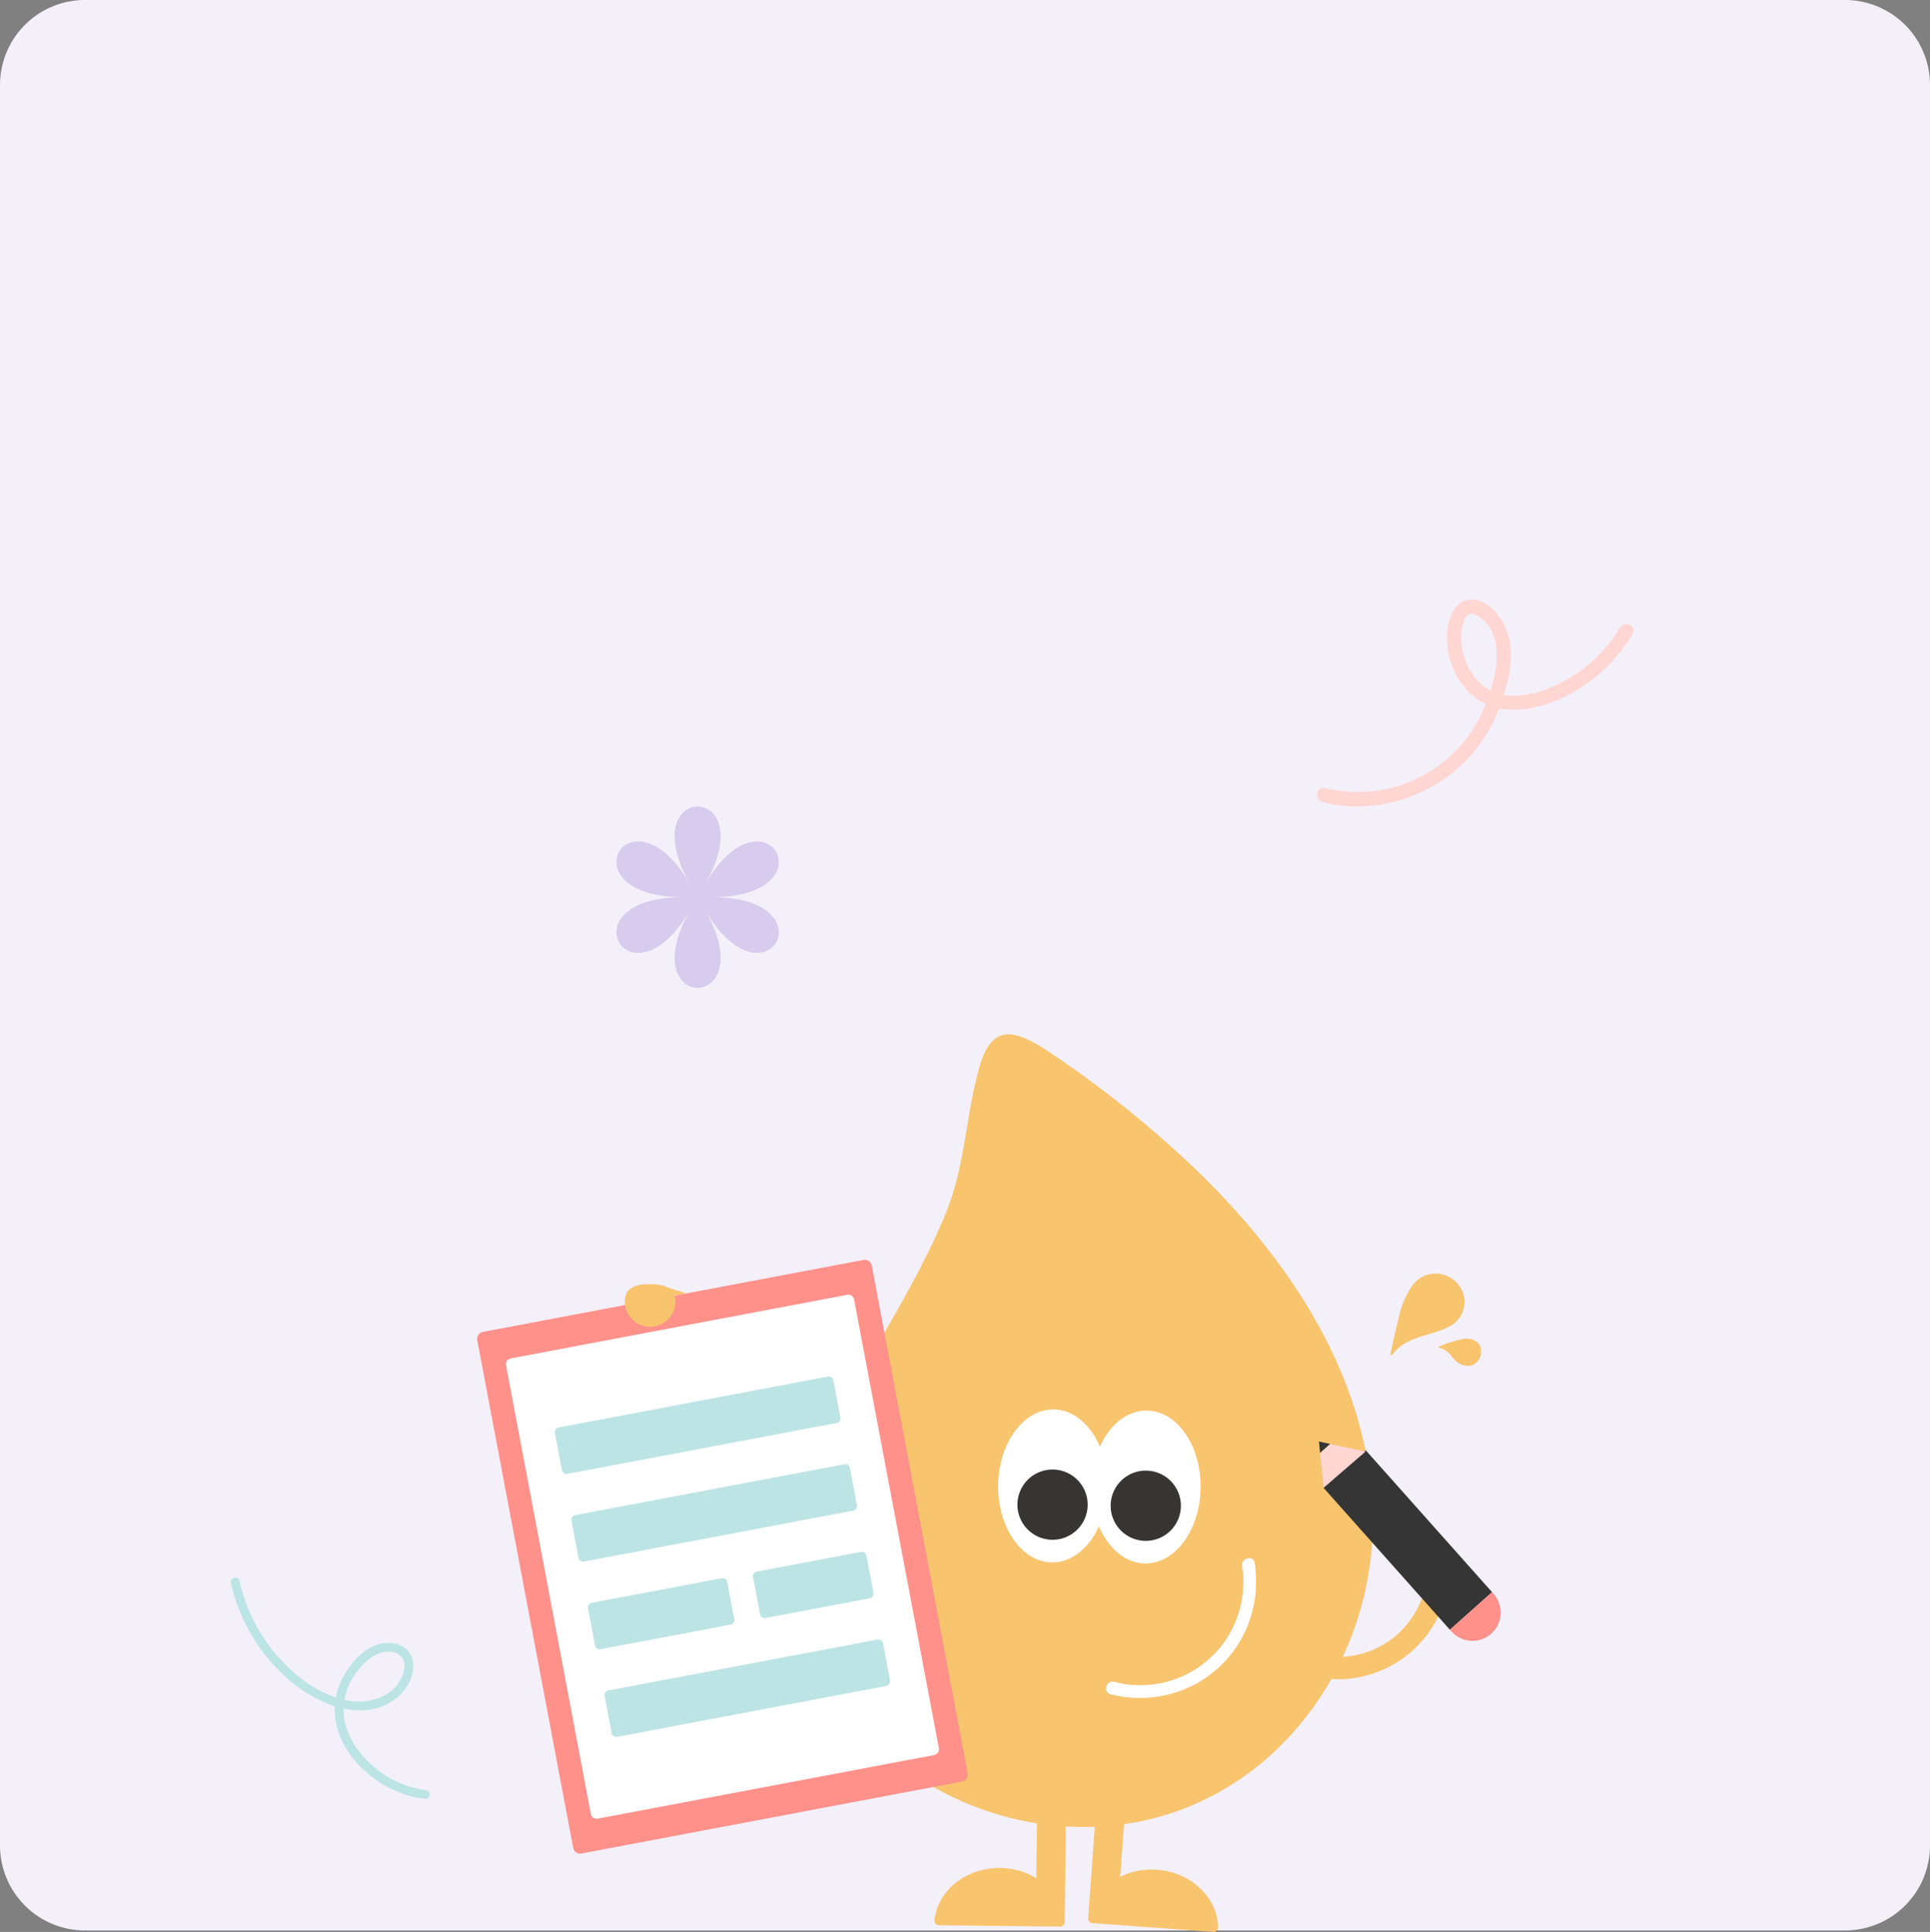
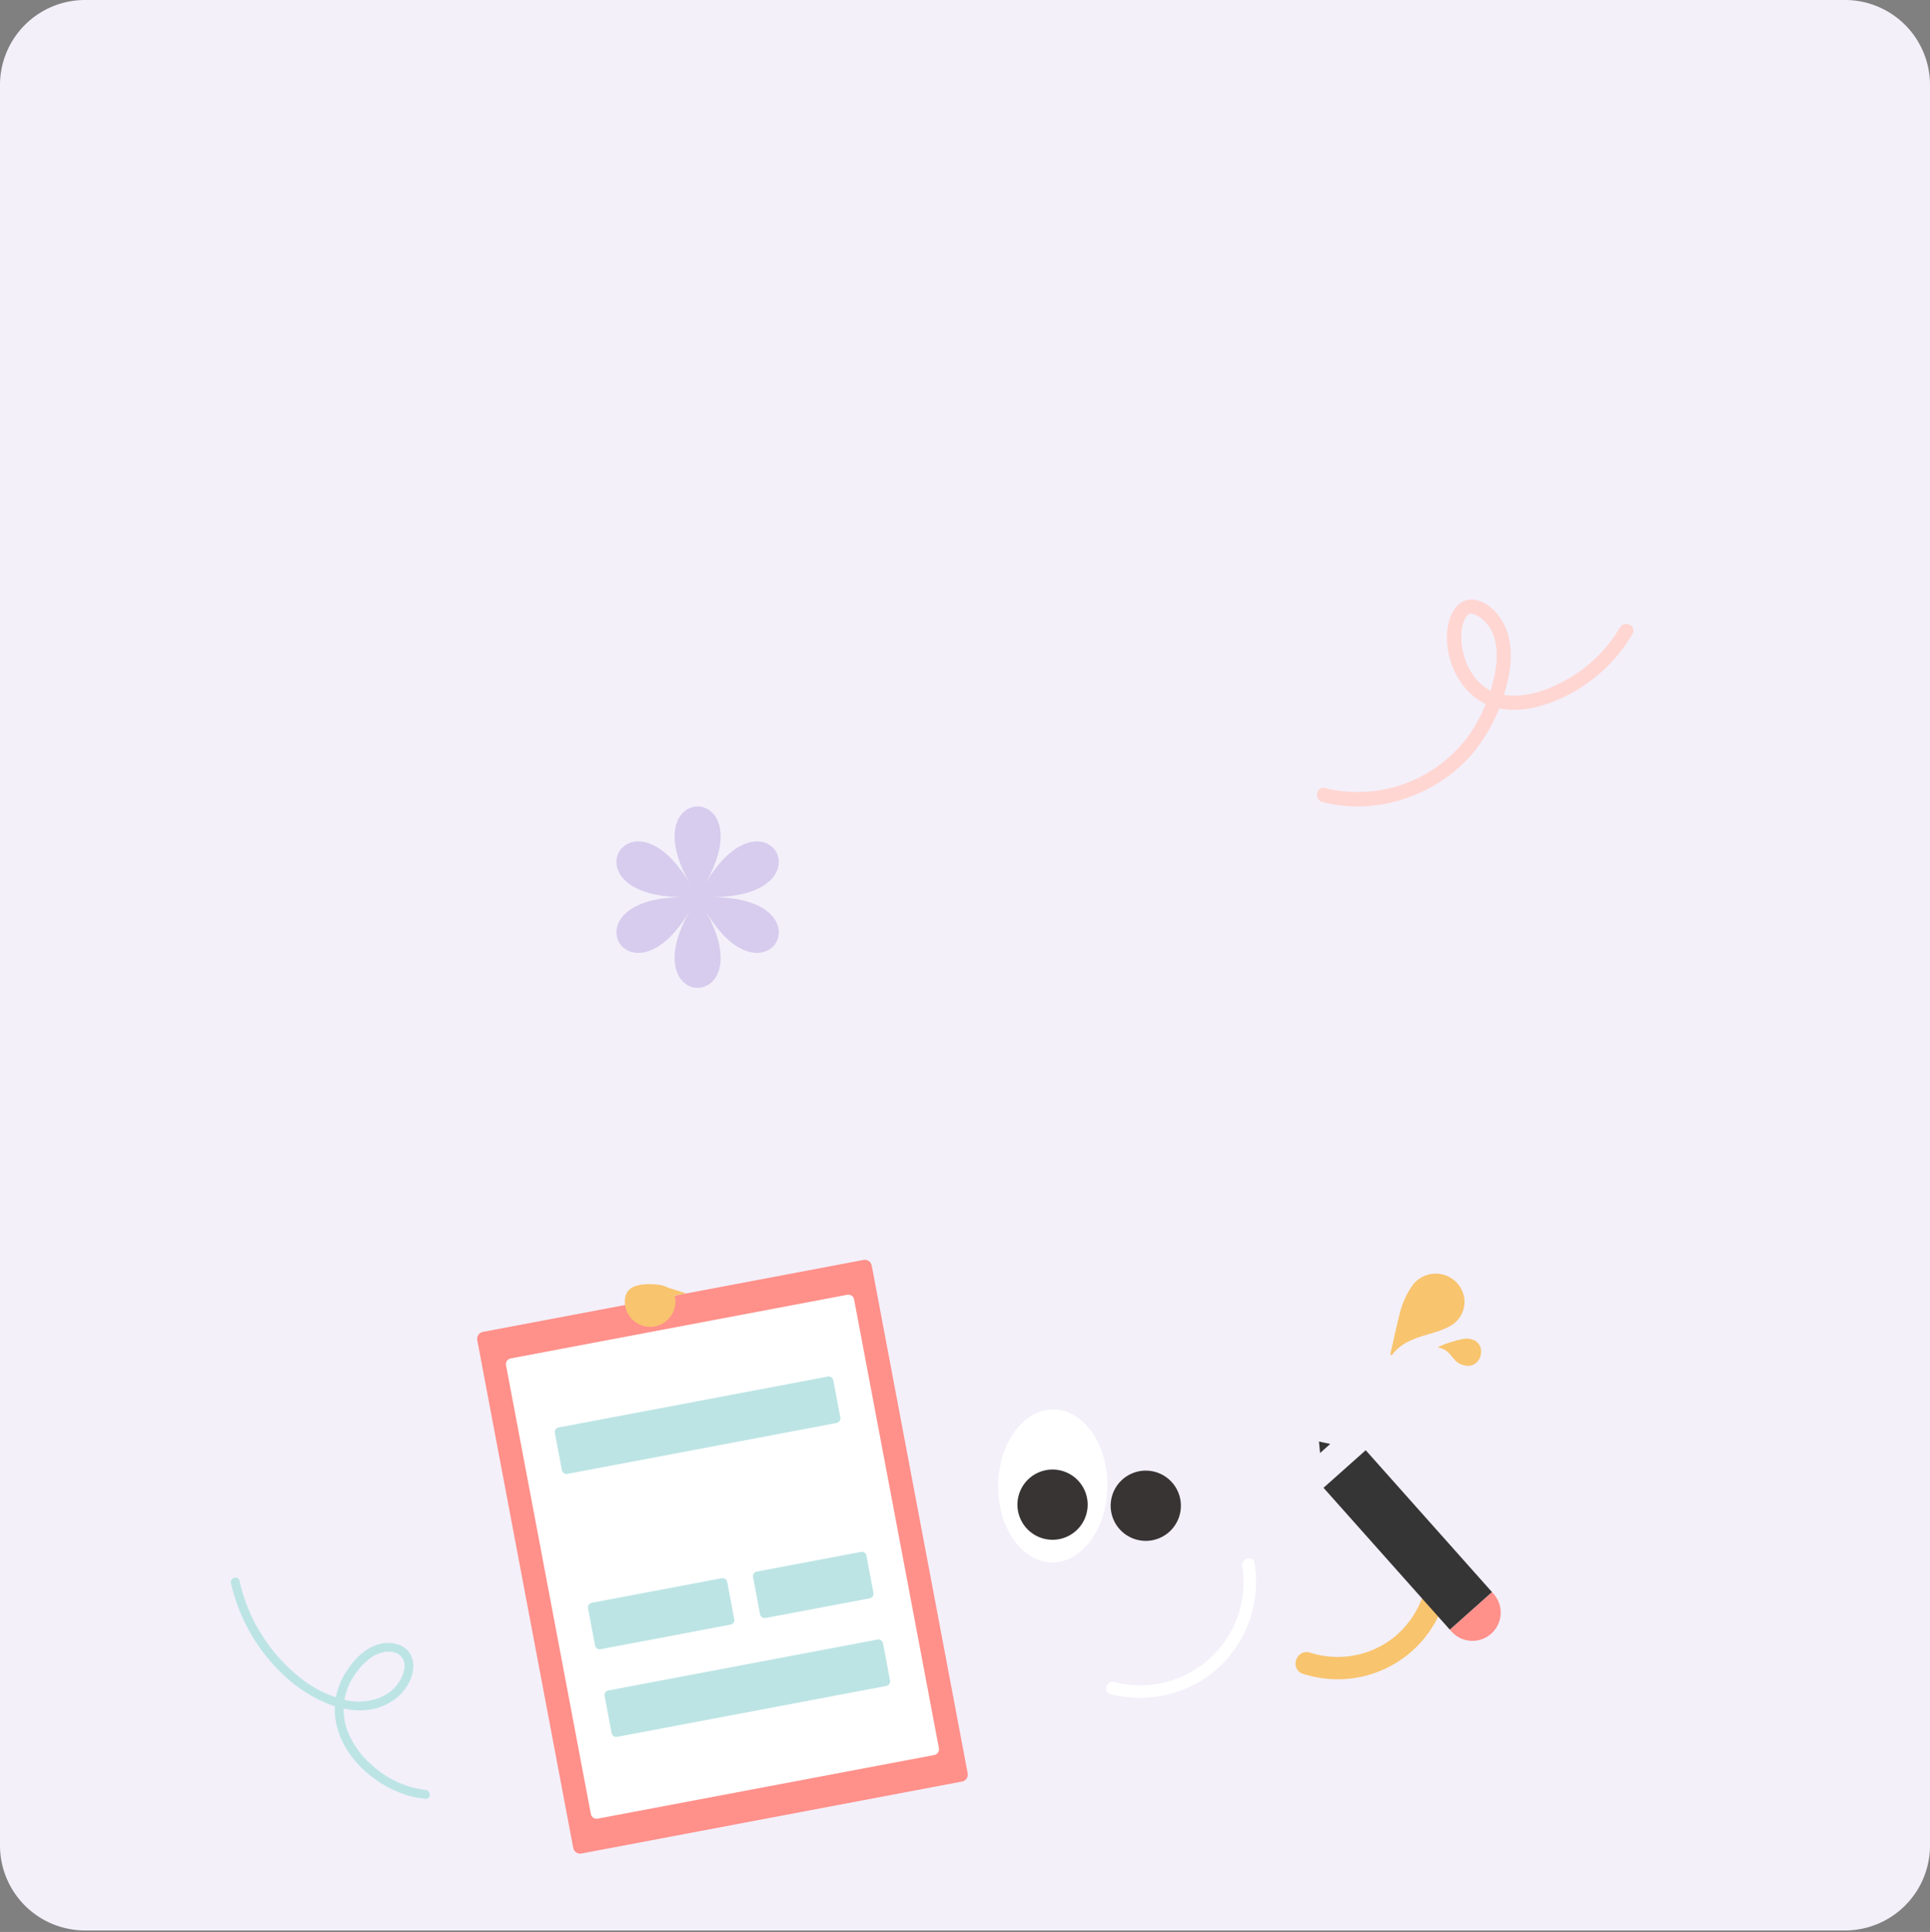
<svg xmlns="http://www.w3.org/2000/svg" viewBox="0 0 454 454.347" height="454.347" width="454">
  <rect x="0" y="0" width="454" height="454.347" fill="#808080" stroke="none" />
  <g transform="translate(0 -491)" data-sanitized-data-name="Breast Pump Through TRICARE in 3 easy steps" data-name="Breast Pump Through TRICARE in 3 easy steps" id="Breast_Pump_Through_TRICARE_in_3_easy_steps">
    <path fill="#f3f0fa" transform="translate(0 491)" d="M20,0H434a20,20,0,0,1,20,20V434a20,20,0,0,1-20,20H20A20,20,0,0,1,0,434V20A20,20,0,0,1,20,0Z" data-sanitized-data-name="3" data-name="3" id="_3" />
    <g transform="translate(20.449 32.028)" data-sanitized-data-name="Group 55" data-name="Group 55" id="Group_55">
-       <path fill="#f8c46e" transform="translate(47.108 687.695)" d="M255.16,123.2a86.687,86.687,0,0,0-1.511-10.81c-5.111-25.22-20.7-47.285-38.93-65.139A254.173,254.173,0,0,0,180.311,19.4c-8.71-5.955-14.4-8.01-17.51,2.933-3.244,11.477-3.233,22.931-7.877,34.275-3.977,9.71-9.177,18.932-14.432,28.12-1.422,2.478-2.844,4.955-4.244,7.433-2.178,3.855-4.3,7.722-6.277,11.632-.378.733-.744,1.478-1.111,2.211-1.767,3.6-3.411,7.255-4.844,10.966-.378.967-.744,1.944-1.089,2.922a61.189,61.189,0,0,0-2.466,9.066,55.852,55.852,0,0,0-1.022,10.232,55.056,55.056,0,0,0,3.9,20.609,57.875,57.875,0,0,0,5.377,10.3,64.914,64.914,0,0,0,14.554,15.621,73.847,73.847,0,0,0,8.755,5.811c.667.378,1.322.744,2,1.1a71.988,71.988,0,0,0,22.342,7.455l-.156,12.888a16.675,16.675,0,0,0-8.488-2.389c-7.977-.089-14.6,5.233-15.443,12.11a1.141,1.141,0,0,0,.933,1.355l28.708.322a1.094,1.094,0,0,0,.989-1.178l.244-22.387a63.644,63.644,0,0,0,6.822.078l-1.555,21.409a1.1,1.1,0,0,0,.867,1.244l28.642,2.089a1.106,1.106,0,0,0,1.044-1.255c-.244-6.944-6.4-12.788-14.354-13.365a16.517,16.517,0,0,0-8.666,1.655l.9-12.388c21.42-3.033,38.685-16.287,48.762-34.119q1.467-2.566,2.7-5.244A75.609,75.609,0,0,0,255.16,123.2m-28.253,27.42a27.166,27.166,0,0,1-12.543,16.31,27.92,27.92,0,0,1-20.654,2.789c-1.878-.478-1.033-3.366.833-2.878a24.257,24.257,0,0,0,30.119-27.22c-.3-1.911,2.6-2.678,2.889-.767a27.685,27.685,0,0,1-.644,11.766" data-sanitized-data-name="Path 211" data-name="Path 211" id="Path_211" />
      <path fill="#fff" transform="translate(54.424 700.007)" d="M219.591,138.305a27.166,27.166,0,0,1-12.543,16.31,27.92,27.92,0,0,1-20.654,2.789c-1.878-.478-1.033-3.366.833-2.878a24.257,24.257,0,0,0,30.119-27.22c-.3-1.911,2.6-2.678,2.889-.767a27.685,27.685,0,0,1-.644,11.766" data-sanitized-data-name="Path 212" data-name="Path 212" id="Path_212" />
      <path fill="#fff" transform="translate(51.884 696.51)" d="M188.158,112.068c-.114,9.934-5.959,17.919-13.054,17.837s-12.754-8.2-12.639-18.134,5.959-17.919,13.054-17.837,12.753,8.2,12.639,18.134" data-sanitized-data-name="Path 213" data-name="Path 213" id="Path_213" />
-       <path fill="#fff" transform="translate(54.076 696.536)" d="M207.9,112.3c-.114,9.934-5.959,17.919-13.054,17.837s-12.754-8.2-12.639-18.134,5.959-17.919,13.054-17.837,12.753,8.2,12.639,18.134" data-sanitized-data-name="Path 214" data-name="Path 214" id="Path_214" />
      <path fill="#383434" transform="translate(52.338 697.922)" d="M183.066,115.008a8.259,8.259,0,1,1-8.164-8.354,8.26,8.26,0,0,1,8.164,8.354" data-sanitized-data-name="Path 215" data-name="Path 215" id="Path_215" />
      <path fill="#383434" transform="translate(54.529 697.948)" d="M202.807,115.236a8.26,8.26,0,1,1-8.165-8.354,8.26,8.26,0,0,1,8.165,8.354" data-sanitized-data-name="Path 216" data-name="Path 216" id="Path_216" />
      <path fill="#f8c46e" transform="translate(61.102 693.317)" d="M245.813,84.428c2.62-3.624,6.686-4.322,10.5-5.551a18.544,18.544,0,0,0,2.8-1.132,6.521,6.521,0,0,0,3.794-6.694,6.789,6.789,0,0,0-12.422-2.775,19.683,19.683,0,0,0-2.836,6.552c-.779,3.094-1.442,6.213-2.154,9.321l.319.279" data-sanitized-data-name="Path 217" data-name="Path 217" id="Path_217" />
      <path fill="#f8c46e" transform="translate(62.22 694.846)" d="M255.573,81.029a2.826,2.826,0,0,1,.373-.262,26.947,26.947,0,0,1,5.7-1.77,3.967,3.967,0,0,1,2.041.17,2.844,2.844,0,0,1,2.022,3.155,3.189,3.189,0,0,1-2.665,3.009,4.248,4.248,0,0,1-3.6-1.51c-.426-.427-.771-.929-1.181-1.371a4.679,4.679,0,0,0-2.684-1.421" data-sanitized-data-name="Path 218" data-name="Path 218" id="Path_218" />
      <path fill="#ff908a" transform="translate(39.639 692.994)" d="M166.214,184.961,76.7,201.882a1.667,1.667,0,0,1-1.948-1.328L52.18,81.157a1.668,1.668,0,0,1,1.329-1.948l89.517-16.921a1.666,1.666,0,0,1,1.946,1.328l22.569,119.4a1.666,1.666,0,0,1-1.328,1.948" data-sanitized-data-name="Path 219" data-name="Path 219" id="Path_219" />
      <path fill="#fff" transform="translate(40.316 693.814)" d="M158.988,177.906,79.841,192.866a1.389,1.389,0,0,1-1.623-1.107L58.274,86.248a1.387,1.387,0,0,1,1.107-1.622l79.146-14.961a1.39,1.39,0,0,1,1.623,1.107l19.944,105.512a1.389,1.389,0,0,1-1.107,1.622" data-sanitized-data-name="Path 220" data-name="Path 220" id="Path_220" />
      <path fill="#bde4e5" transform="translate(41.464 695.736)" d="M134.88,97.894,71.563,109.863a1.111,1.111,0,0,1-1.3-.885l-1.651-8.734a1.11,1.11,0,0,1,.885-1.3l63.318-11.969a1.111,1.111,0,0,1,1.3.885l1.651,8.734a1.112,1.112,0,0,1-.885,1.3" data-sanitized-data-name="Path 221" data-name="Path 221" id="Path_221" />
-       <path fill="#bde4e5" transform="translate(41.853 697.796)" d="M138.388,116.45,75.071,128.419a1.111,1.111,0,0,1-1.3-.885L72.122,118.8a1.11,1.11,0,0,1,.885-1.3l63.318-11.969a1.111,1.111,0,0,1,1.3.885l1.651,8.734a1.112,1.112,0,0,1-.885,1.3" data-sanitized-data-name="Path 222" data-name="Path 222" id="Path_222" />
      <path fill="#bde4e5" transform="translate(42.632 701.915)" d="M145.4,153.562,82.086,165.531a1.111,1.111,0,0,1-1.3-.885l-1.651-8.734a1.11,1.11,0,0,1,.885-1.3l63.318-11.969a1.111,1.111,0,0,1,1.3.885l1.651,8.734a1.112,1.112,0,0,1-.885,1.3" data-sanitized-data-name="Path 223" data-name="Path 223" id="Path_223" />
      <path fill="#bde4e5" transform="translate(42.243 700.474)" d="M109.145,140.578l-30.567,5.778a1.112,1.112,0,0,1-1.3-.885l-1.651-8.734a1.11,1.11,0,0,1,.885-1.3l30.567-5.778a1.111,1.111,0,0,1,1.3.885l1.651,8.734a1.112,1.112,0,0,1-.885,1.3" data-sanitized-data-name="Path 224" data-name="Path 224" id="Path_224" />
      <path fill="#bde4e5" transform="translate(46.121 699.856)" d="M138.016,135.006l-24.5,4.631a1.111,1.111,0,0,1-1.3-.885l-1.651-8.734a1.112,1.112,0,0,1,.885-1.3l24.5-4.631a1.111,1.111,0,0,1,1.3.885l1.651,8.734a1.112,1.112,0,0,1-.885,1.3" data-sanitized-data-name="Path 225" data-name="Path 225" id="Path_225" />
      <path fill="#f8c46e" transform="translate(58.874 699.681)" d="M226.34,148.482a2.476,2.476,0,0,1,2.5-.53,21.3,21.3,0,0,0,19.95-3.765,22,22,0,0,0,7.75-18.688,2.739,2.739,0,0,1,2.494-2.989,2.336,2.336,0,0,1,2.634,2.194,27.322,27.322,0,0,1-1.329,11.449A26.293,26.293,0,0,1,231.2,153.892a25.934,25.934,0,0,1-4.024-.955,2.425,2.425,0,0,1-1.685-1.832,2.831,2.831,0,0,1,.854-2.622" data-sanitized-data-name="Path 226" data-name="Path 226" id="Path_226" />
      <rect fill="#353535" transform="translate(290.886 808.868) rotate(-41.686)" height="44.697" width="13.289" data-sanitized-data-name="Rectangle 64" data-name="Rectangle 64" id="Rectangle_64" />
      <path fill="#ff908a" transform="translate(62.502 700.803)" d="M267.835,142.376h0a6.645,6.645,0,0,1-9.381-.543l-.346-.388,9.926-8.838.344.388a6.644,6.644,0,0,1-.543,9.381" data-sanitized-data-name="Path 227" data-name="Path 227" id="Path_227" />
      <path fill="#353535" transform="translate(59.425 697.265)" d="M233.041,101.294l-2.388,2.126-.263-2.69Z" data-sanitized-data-name="Path 228" data-name="Path 228" id="Path_228" />
-       <path fill="#ffd6d2" transform="translate(59.451 697.321)" d="M241.341,103.014l-9.9,8.531-.81-8.181,2.388-2.126Z" data-sanitized-data-name="Path 229" data-name="Path 229" id="Path_229" />
      <path fill="#f8c46e" transform="translate(43.11 693.566)" d="M83.425,71.43c.038-3.286,2.711-4.053,6-4.015s5.941.867,5.9,4.153a5.95,5.95,0,0,1-11.9-.138" data-sanitized-data-name="Path 230" data-name="Path 230" id="Path_230" />
      <path fill="#f8c46e" transform="translate(44.116 693.645)" d="M92.49,68.126,96.9,69.511l-2.778.524Z" data-sanitized-data-name="Path 231" data-name="Path 231" id="Path_231" />
      <path fill="#bde4e5" transform="translate(33.849 700.462)" d="M.028,130.825A42.506,42.506,0,0,0,14.1,153.946c6.577,5.463,17.028,9.936,24.75,3.991,2.772-2.134,5.134-6.463,3.6-9.967-1.207-2.76-4.5-3.474-7.2-2.886-3.684.8-6.565,3.993-8.435,7.1A16.15,16.15,0,0,0,24.6,162.739c1.209,8.671,9.194,15.783,17.305,18.1a22.058,22.058,0,0,0,3.894.712c1.335.13,1.317-1.959-.011-2.088a22.737,22.737,0,0,1-12.8-6.038,19.932,19.932,0,0,1-5.714-8.35,14.108,14.108,0,0,1,.111-9.316,15.664,15.664,0,0,1,2.426-4.264,13.8,13.8,0,0,1,3.836-3.575c1.824-1.03,4.74-1.577,6.356.1,2.1,2.179-.048,6.085-1.8,7.735-2.822,2.658-7.215,3.406-10.922,2.648a26.932,26.932,0,0,1-10.7-5.118,40.3,40.3,0,0,1-14.54-22.993c-.289-1.315-2.305-.77-2.016.54" data-sanitized-data-name="Path 232" data-name="Path 232" id="Path_232" />
      <path fill="#d7cced" transform="translate(74.097 648.636)" d="M71.222,18.443c14.2-24.59-17.527-24.59-3.33,0-14.2-24.59-30.059,2.884-1.665,2.884-28.394,0-12.532,27.473,1.665,2.884-14.2,24.589,17.526,24.589,3.33,0,14.2,24.589,30.058-2.884,1.665-2.884,28.393,0,12.531-27.474-1.665-2.884" data-sanitized-data-name="Path 233" data-name="Path 233" id="Path_233" />
      <path fill="#ffd6d2" transform="translate(40.165 594.436)" d="M250.483,53.153c12.835,3.369,27.166-1.61,35.593-11.763a39.515,39.515,0,0,0,6.876-12.8c1.553-4.687,2.511-9.85,1.213-14.716-.974-3.654-4.17-7.935-8.235-8.314-3.122-.291-4.963,2.4-5.678,5.091-1.86,6.993,1.608,15.724,8.02,19.148,5.588,2.983,12.613,1.564,18.1-.924A37.384,37.384,0,0,0,323.423,13.6c1.057-1.872-1.953-3.307-3-1.449a33.686,33.686,0,0,1-13.218,12.6c-4.435,2.421-10.041,4.244-15.1,2.975-6.1-1.529-9.289-8.456-8.941-14.144a8.691,8.691,0,0,1,.787-3.426,2.156,2.156,0,0,1,.624-.91,1.538,1.538,0,0,1,.643-.374c.291-.07-.018,0-.066.011a1.208,1.208,0,0,1,.373-.036c.42.037-.263-.034.011,0a2.357,2.357,0,0,1,.34.056c.432.12,0-.057.437.148a7.917,7.917,0,0,1,1.112.625,8.714,8.714,0,0,1,3.284,4.279c1.435,3.947.633,8.478-.517,12.391a37.891,37.891,0,0,1-5.026,10.745,32.3,32.3,0,0,1-34.081,12.78c-2.075-.546-2.663,2.736-.6,3.279" data-sanitized-data-name="Path 234" data-name="Path 234" id="Path_234" />
    </g>
  </g>
</svg>